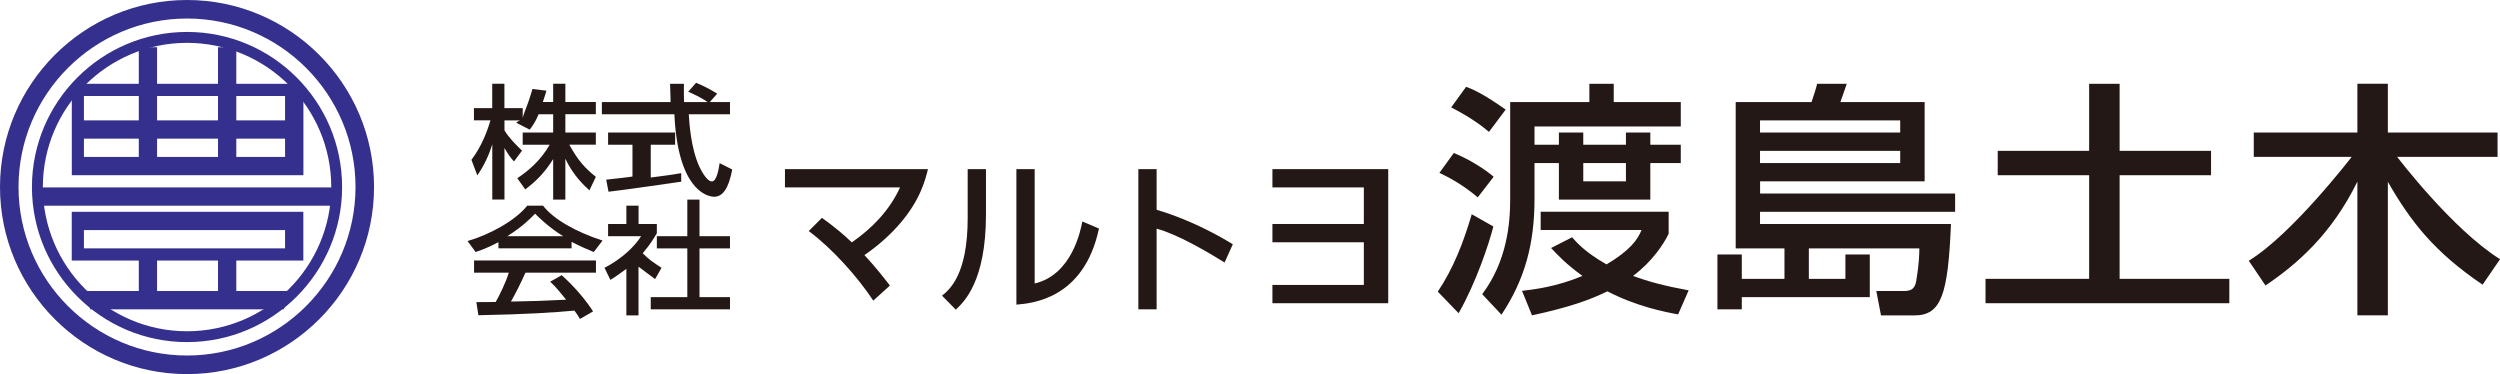
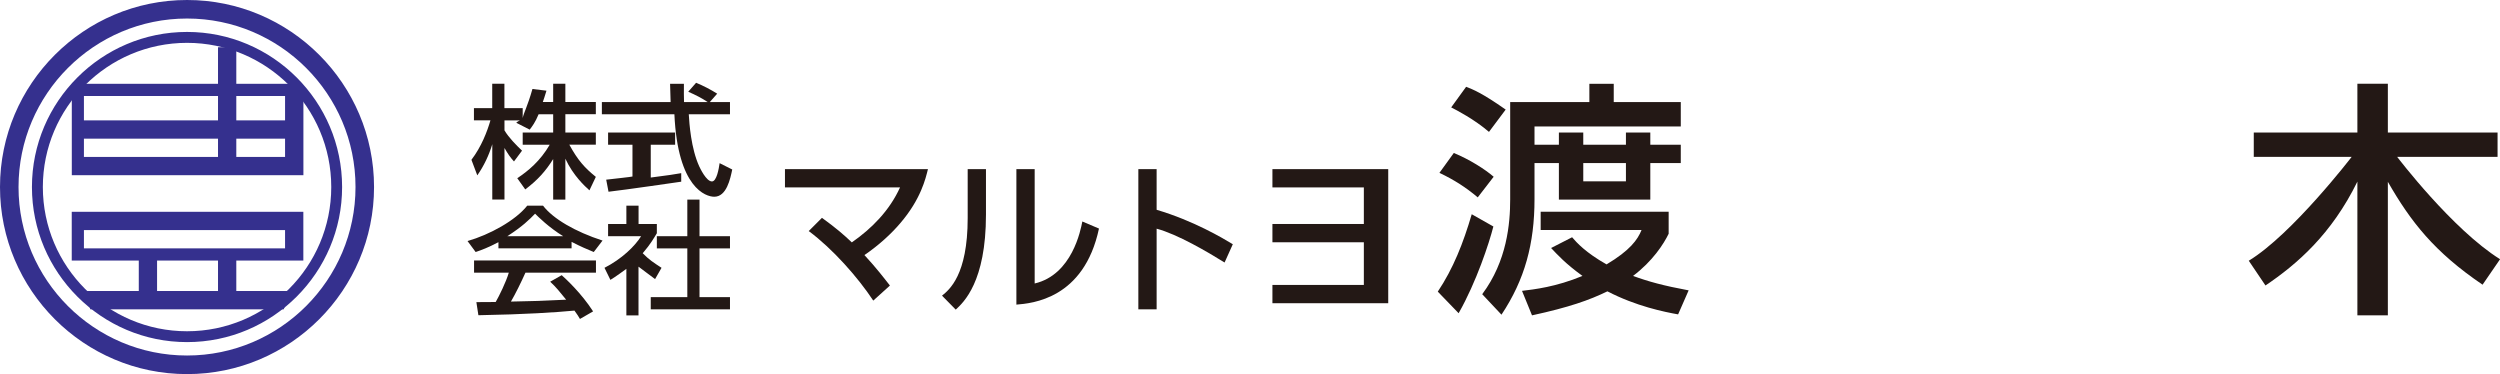
<svg xmlns="http://www.w3.org/2000/svg" id="_レイヤー_2" data-name="レイヤー 2" viewBox="0 0 410.18 61.38">
  <defs>
    <style>
      .cls-1 {
        fill: #35308e;
      }

      .cls-1, .cls-2 {
        stroke-width: 0px;
      }

      .cls-2 {
        fill: #231815;
      }
    </style>
  </defs>
  <g id="_レイヤー_1-2" data-name="レイヤー 1">
    <g>
      <g>
        <g>
          <path class="cls-1" d="M5.24,30.69c0,14.03,11.41,25.44,25.45,25.44s25.44-11.41,25.44-25.44S44.72,5.24,30.69,5.24,5.24,16.66,5.24,30.69ZM7.03,30.69c0-13.05,10.61-23.66,23.66-23.66s23.66,10.61,23.66,23.66-10.61,23.66-23.66,23.66S7.03,43.73,7.03,30.69Z" />
          <path class="cls-1" d="M0,30.69c0,16.92,13.77,30.69,30.69,30.69s30.68-13.77,30.68-30.69S47.61,0,30.69,0,0,13.77,0,30.69ZM3.04,30.69C3.04,15.44,15.44,3.04,30.69,3.04s27.64,12.4,27.64,27.64-12.4,27.65-27.64,27.65S3.04,45.93,3.04,30.69Z" />
          <path class="cls-1" d="M48.44,13.75H13.19l-1.41,1.93v13.07h38v-12.98l-1.34-2.02ZM46.77,15.75v10H13.77v-10h33Z" />
          <path class="cls-1" d="M48.44,34.75H11.77v8h38v-8h-1.34ZM46.77,37.75v3H13.77v-3h33Z" />
          <rect class="cls-1" x="12.77" y="19.75" width="35" height="3" />
          <g>
-             <rect class="cls-1" x="22.77" y="7.75" width="3" height="20" />
            <rect class="cls-1" x="35.77" y="7.75" width="3" height="20" />
          </g>
          <g>
            <rect class="cls-1" x="22.77" y="41.75" width="3" height="7" />
            <rect class="cls-1" x="35.77" y="41.75" width="3" height="7" />
          </g>
-           <rect class="cls-1" x="5.77" y="30.75" width="49" height="3" />
        </g>
        <polygon class="cls-1" points="13.75 47.75 14.83 50.75 46.55 50.75 47.66 47.75 13.75 47.75" />
      </g>
      <g>
        <g>
          <path class="cls-2" d="M88.37,18.75c-.57,1.37-1.04,1.96-1.46,2.52l-2.21-1.13c.18-.2.62-.39.62-.39h-2.55v1.64c.71,1.2,1.91,2.4,2.88,3.33l-1.32,1.77c-.63-.69-1.01-1.26-1.56-2.21v8.46h-2v-9.08c-.54,1.8-1.37,3.56-2.46,5.11l-.96-2.55c1.64-2.16,2.58-4.62,3.12-6.48h-2.71v-2h3v-4h2v4h3v1.63c.16-.85.78-1.88,1.6-4.77l2.3.28c-.14.54-.6,1.86-.6,1.86h1.7v-3h2v3h5v2h-5v3h5v2h-4.35c1.41,2.57,2.49,3.77,4.35,5.28l-1.05,2.21c-.75-.68-2.65-2.39-3.95-5.19v6.71h-2v-6.65c-1.24,1.99-2.55,3.44-4.58,4.98l-1.31-1.84c1.78-1.18,3.77-2.82,5.32-5.49h-4.43v-2h5v-3h-2.41Z" />
          <path class="cls-2" d="M116.48,16.75h3.29v2h-6.76c.09,1.52.36,5.61,1.73,8.58.11.22,1.13,2.44,2.07,2.44.77,0,1.13-2.08,1.26-3l2.07,1.04c-.32,1.54-.93,4.47-2.95,4.47-1.35,0-5.99-1.38-6.54-13.53h-11.9v-2h11.28c0-.41-.07-2.51-.09-3h2.27c0,1.17-.02,2.25.02,3h3.89c-1.03-.68-1.91-1.13-3.2-1.7l1.29-1.47c1.1.45,2.43,1.13,3.46,1.79l-1.22,1.38ZM99.46,29.48c1.19-.14,4.18-.46,4.31-.52v-5.21h-4v-2h11v2h-4v5.38c2.67-.33,4.09-.56,5-.72v1.4s-9.33,1.36-11.93,1.65l-.38-1.98Z" />
          <path class="cls-2" d="M81.77,39.74c-1.72.9-2.76,1.28-3.73,1.61l-1.33-1.8c3.64-1.05,7.86-3.37,9.79-5.8h2.6c1.65,2.15,5.28,4.27,9.76,5.72l-1.44,1.88c-.95-.39-2.26-.94-3.64-1.67v1.07h-12v-1.01ZM95.16,52.34c-.27-.45-.4-.69-.91-1.38-3.04.29-8.01.62-15.76.76l-.33-2.15c.47,0,2.49,0,3.17-.02.58-1.01,1.69-3.26,2.15-4.81h-5.7v-2h20v2h-11.57c-.75,1.67-1.62,3.43-2.38,4.74,4.15-.08,4.62-.1,9.06-.31-1.09-1.34-1.64-2.04-2.62-2.95l1.89-1.07c.69.62,3.22,2.94,5.15,5.94l-2.15,1.24ZM92.39,38.75c-2.39-1.48-4.07-3.17-4.6-3.69-.89.93-2.08,2.11-4.55,3.69h9.15Z" />
          <path class="cls-2" d="M104.77,51.75h-2v-7.64s-1.94,1.43-2.62,1.81l-.97-1.98c2.83-1.45,5-3.55,6.01-5.19h-5.42v-2h3v-3h2v3h3v1.52c-.46.74-.97,1.71-2.32,3.28,1.13,1.13,1.66,1.45,3.09,2.39l-1.06,1.85c-1.04-.74-1.64-1.26-2.72-2.04v8.01ZM112.77,32.75h2v6h5v2h-5v8h5v2h-13v-2h6v-8h-5v-2h5v-6Z" />
        </g>
        <g>
          <path class="cls-2" d="M143.27,49.31c-2.51-3.8-6.64-8.48-10.58-11.4l2.17-2.17c2.3,1.66,3.68,2.86,4.9,4.03,3.28-2.28,6.19-5.23,7.91-9.02h-18.88v-3h23.46c-.37,1.52-1.16,4.94-4.55,8.88-1.4,1.65-3.41,3.54-5.87,5.22,1.93,2.08,3.28,3.85,4.18,5l-2.72,2.46Z" />
          <path class="cls-2" d="M161.77,35.21c0,11.04-3.67,14.4-4.96,15.59l-2.25-2.29c1.19-.97,4.21-3.37,4.21-12.72v-8.04h3v7.46ZM169.77,46.51c6.16-1.45,7.55-8.83,7.81-10.17l2.73,1.16c-2.46,11.56-11,12.27-13.55,12.48v-22.23h3v18.76Z" />
          <path class="cls-2" d="M189.77,27.75v6.67c6.07,1.8,10.83,4.64,12.5,5.65l-1.35,3c-2.8-1.74-7.73-4.64-11.15-5.55v13.23h-3v-23h3Z" />
          <path class="cls-2" d="M227.77,27.75v22h-19v-3h15v-7h-15v-3h15v-6h-15v-3h19Z" />
        </g>
        <g>
          <path class="cls-2" d="M235.9,47.85c2.53-3.78,4.18-7.96,5.57-12.7l3.55,2.01c-.68,2.69-2.79,9.12-5.7,14.23l-3.42-3.54ZM242.45,32.38c-1.9-1.61-3.84-2.86-6.28-4.02l2.36-3.26c2.57,1.05,5.15,2.69,6.54,3.9l-2.61,3.38ZM244.3,21.64c-2.44-2.09-5.27-3.54-6.2-4.02l2.45-3.38c1.13.44,2.61,1.01,6.49,3.74l-2.74,3.66ZM247.77,16.75h13v-3h4v3h11v4h-24v3h4v-2h4v2h7v-2h4v2h5v3h-5v6h-15v-6h-4v5.92c0,7.32-1.59,13.2-5.42,18.96l-3.16-3.36c4.07-5.44,4.59-11.6,4.59-15.56v-15.96ZM257.93,38.92c.76.89,2.24,2.53,5.66,4.46,3.84-2.29,5.11-4.06,5.74-5.64h-16.55v-3h21v3.61c-.82,1.69-2.63,4.5-5.84,6.92,2.49.92,5.02,1.61,9.12,2.37l-1.73,3.94c-2.24-.4-6.88-1.33-11.6-3.78-2.96,1.44-6.25,2.61-12.37,3.94l-1.64-4.02c1.98-.24,5.57-.64,9.92-2.45-2.78-2.01-4.09-3.46-5.15-4.58l3.46-1.77ZM259.77,29.75h7v-3h-7v3Z" />
-           <path class="cls-2" d="M320.77,34.75h-32v2h31.33c-.48,11.56-1.57,15-6,15h-5.48l-.77-4h4.31c1.15,0,1.95-.11,2.23-1.59.48-2.8.52-4.54.52-5.41h-18.13v5h6v-4h4v7h-21v2h-4v-9h4v4h7v-5h-8v-24h12.44c.38-1.13.72-2.14.92-3h4.86c-.29.9-1.05,3-1.05,3h13.83v13h-27v2h32v3ZM288.77,19.75v2h23v-2h-23ZM288.77,24.75v2h23v-2h-23Z" />
-           <path class="cls-2" d="M342.77,13.75h5v11h15v4h-15v17h18v4h-40v-4h17v-17h-15v-4h15v-11Z" />
          <path class="cls-2" d="M368.96,42.78c7.13-4.34,16.88-17.04,16.88-17.04h-16.06v-4h17v-8h5v8h18v4h-16.47s9.03,11.89,16.88,16.79l-2.87,4.18c-7.93-5.38-11.78-10.33-15.54-16.88v21.91h-5v-21.94c-4.24,8.64-9.89,13.54-15.08,17.04l-2.74-4.06Z" />
        </g>
      </g>
    </g>
  </g>
</svg>